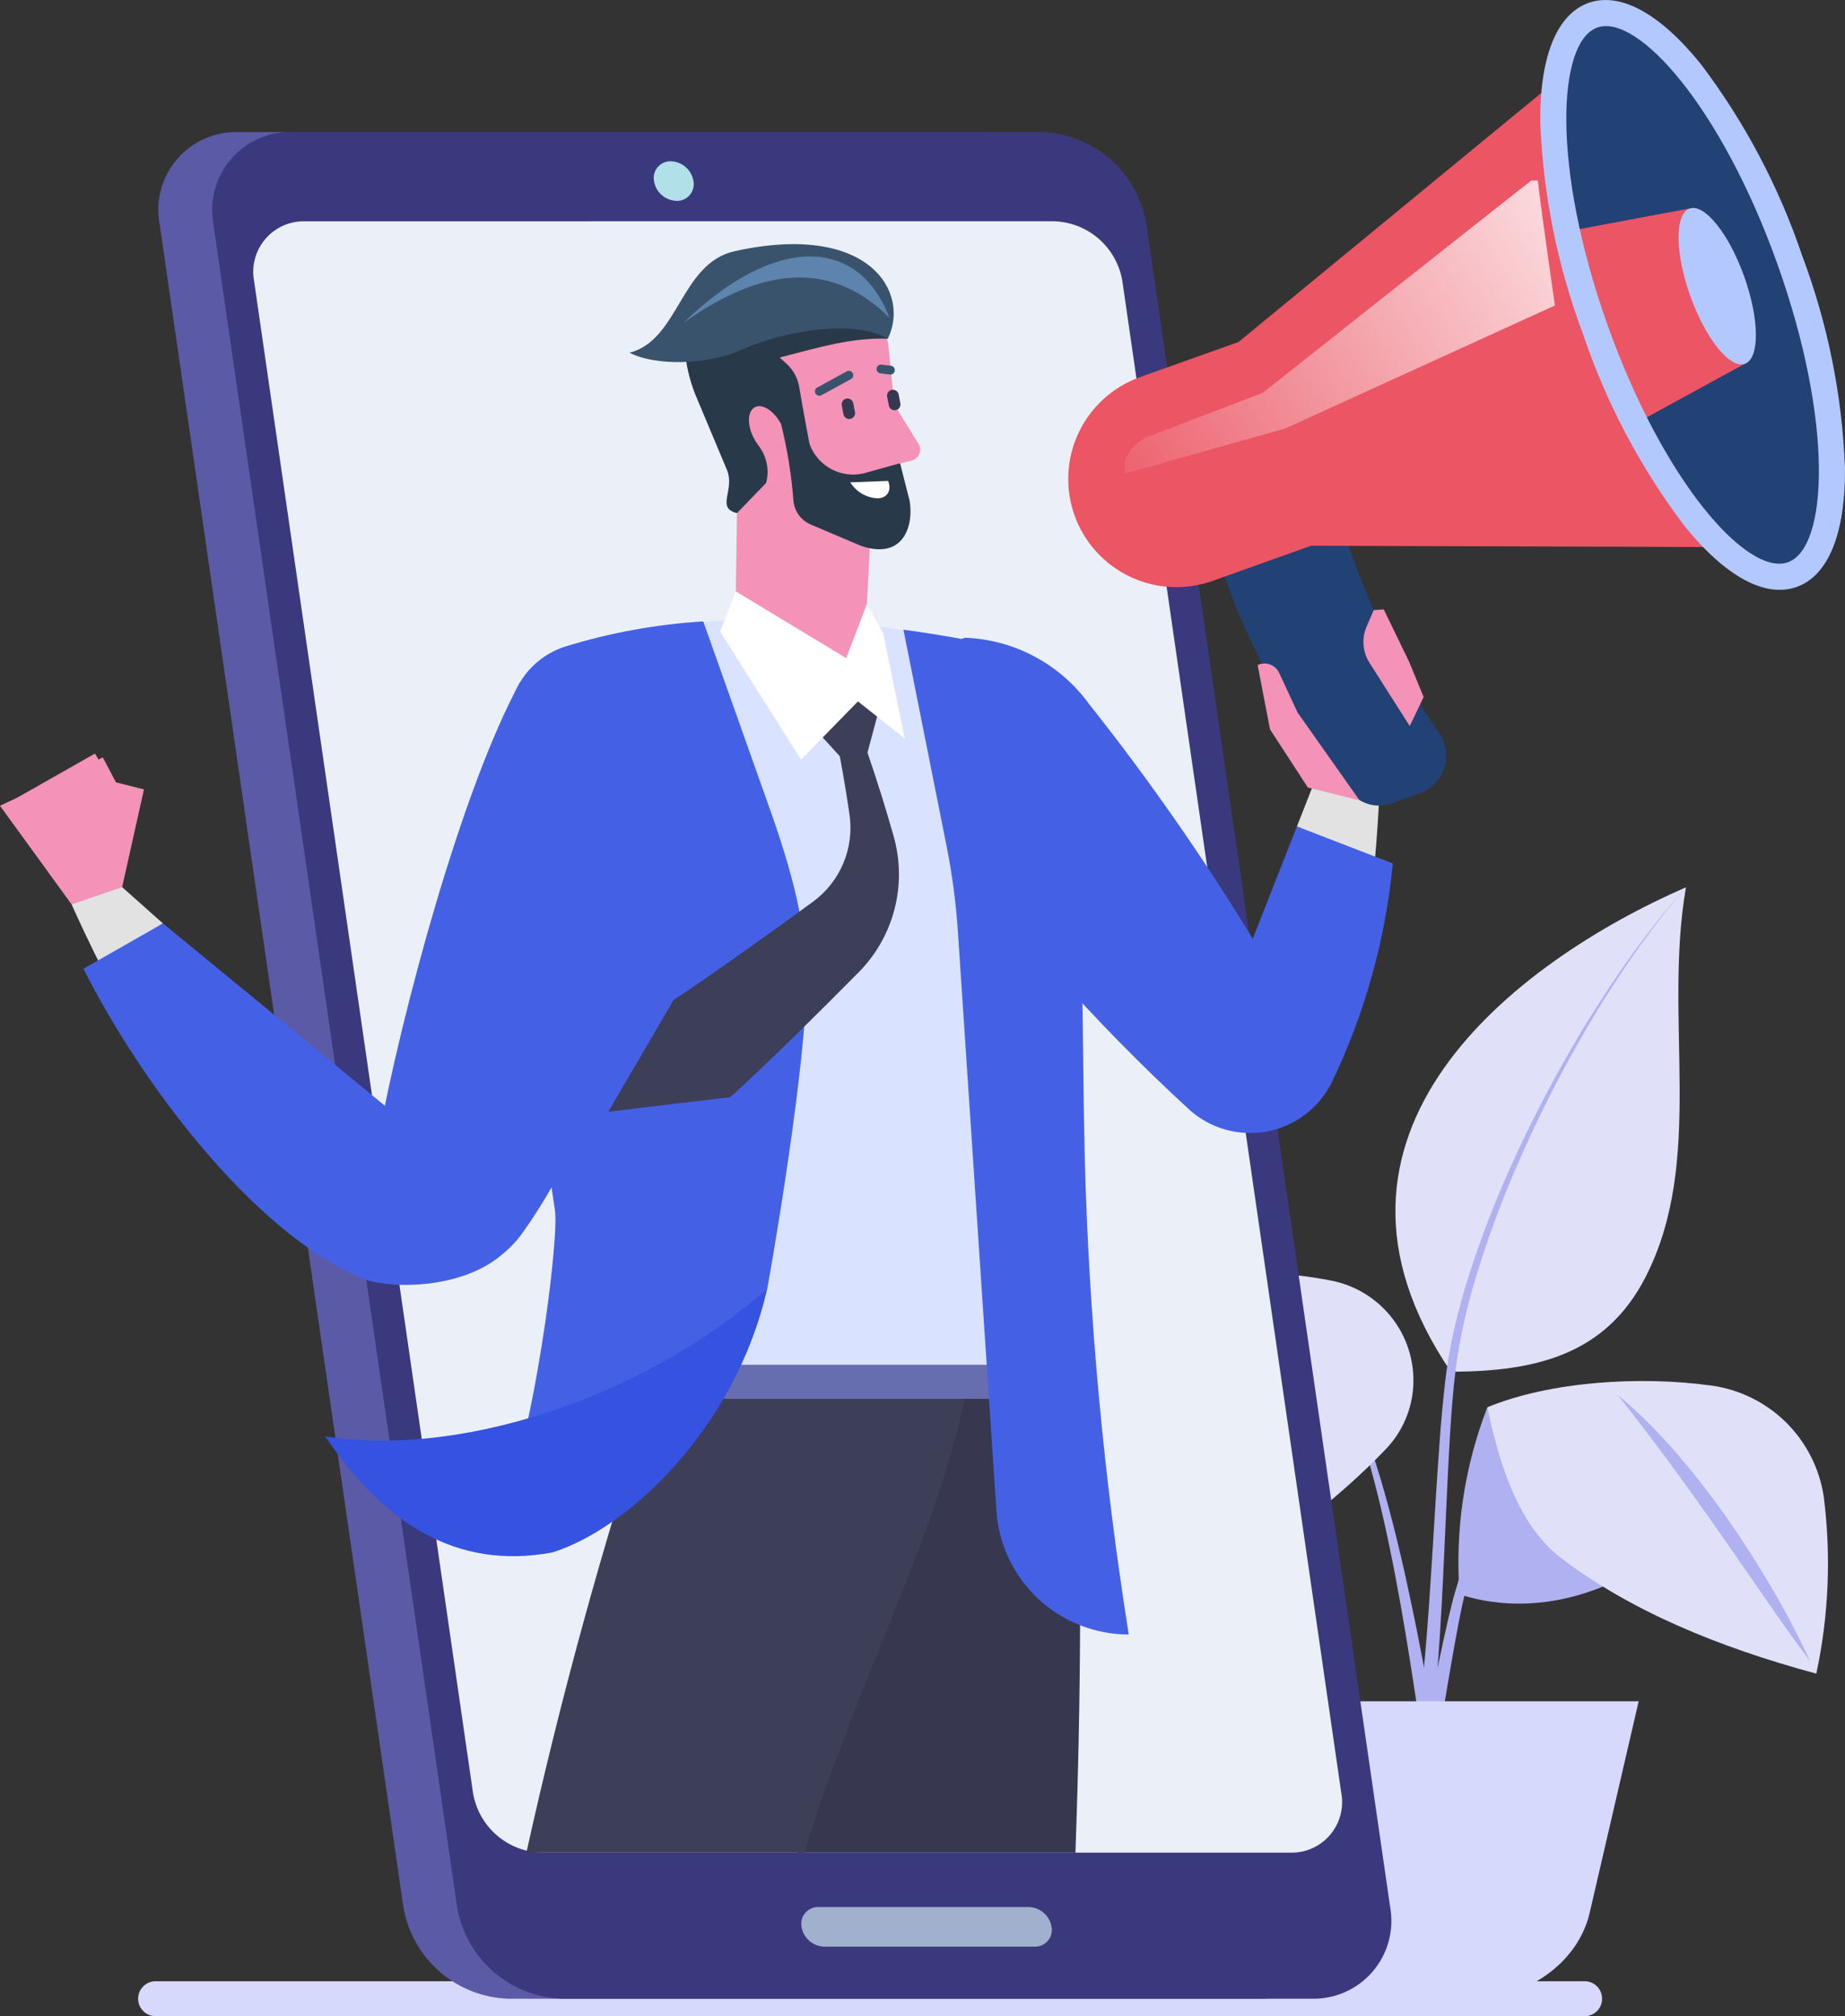
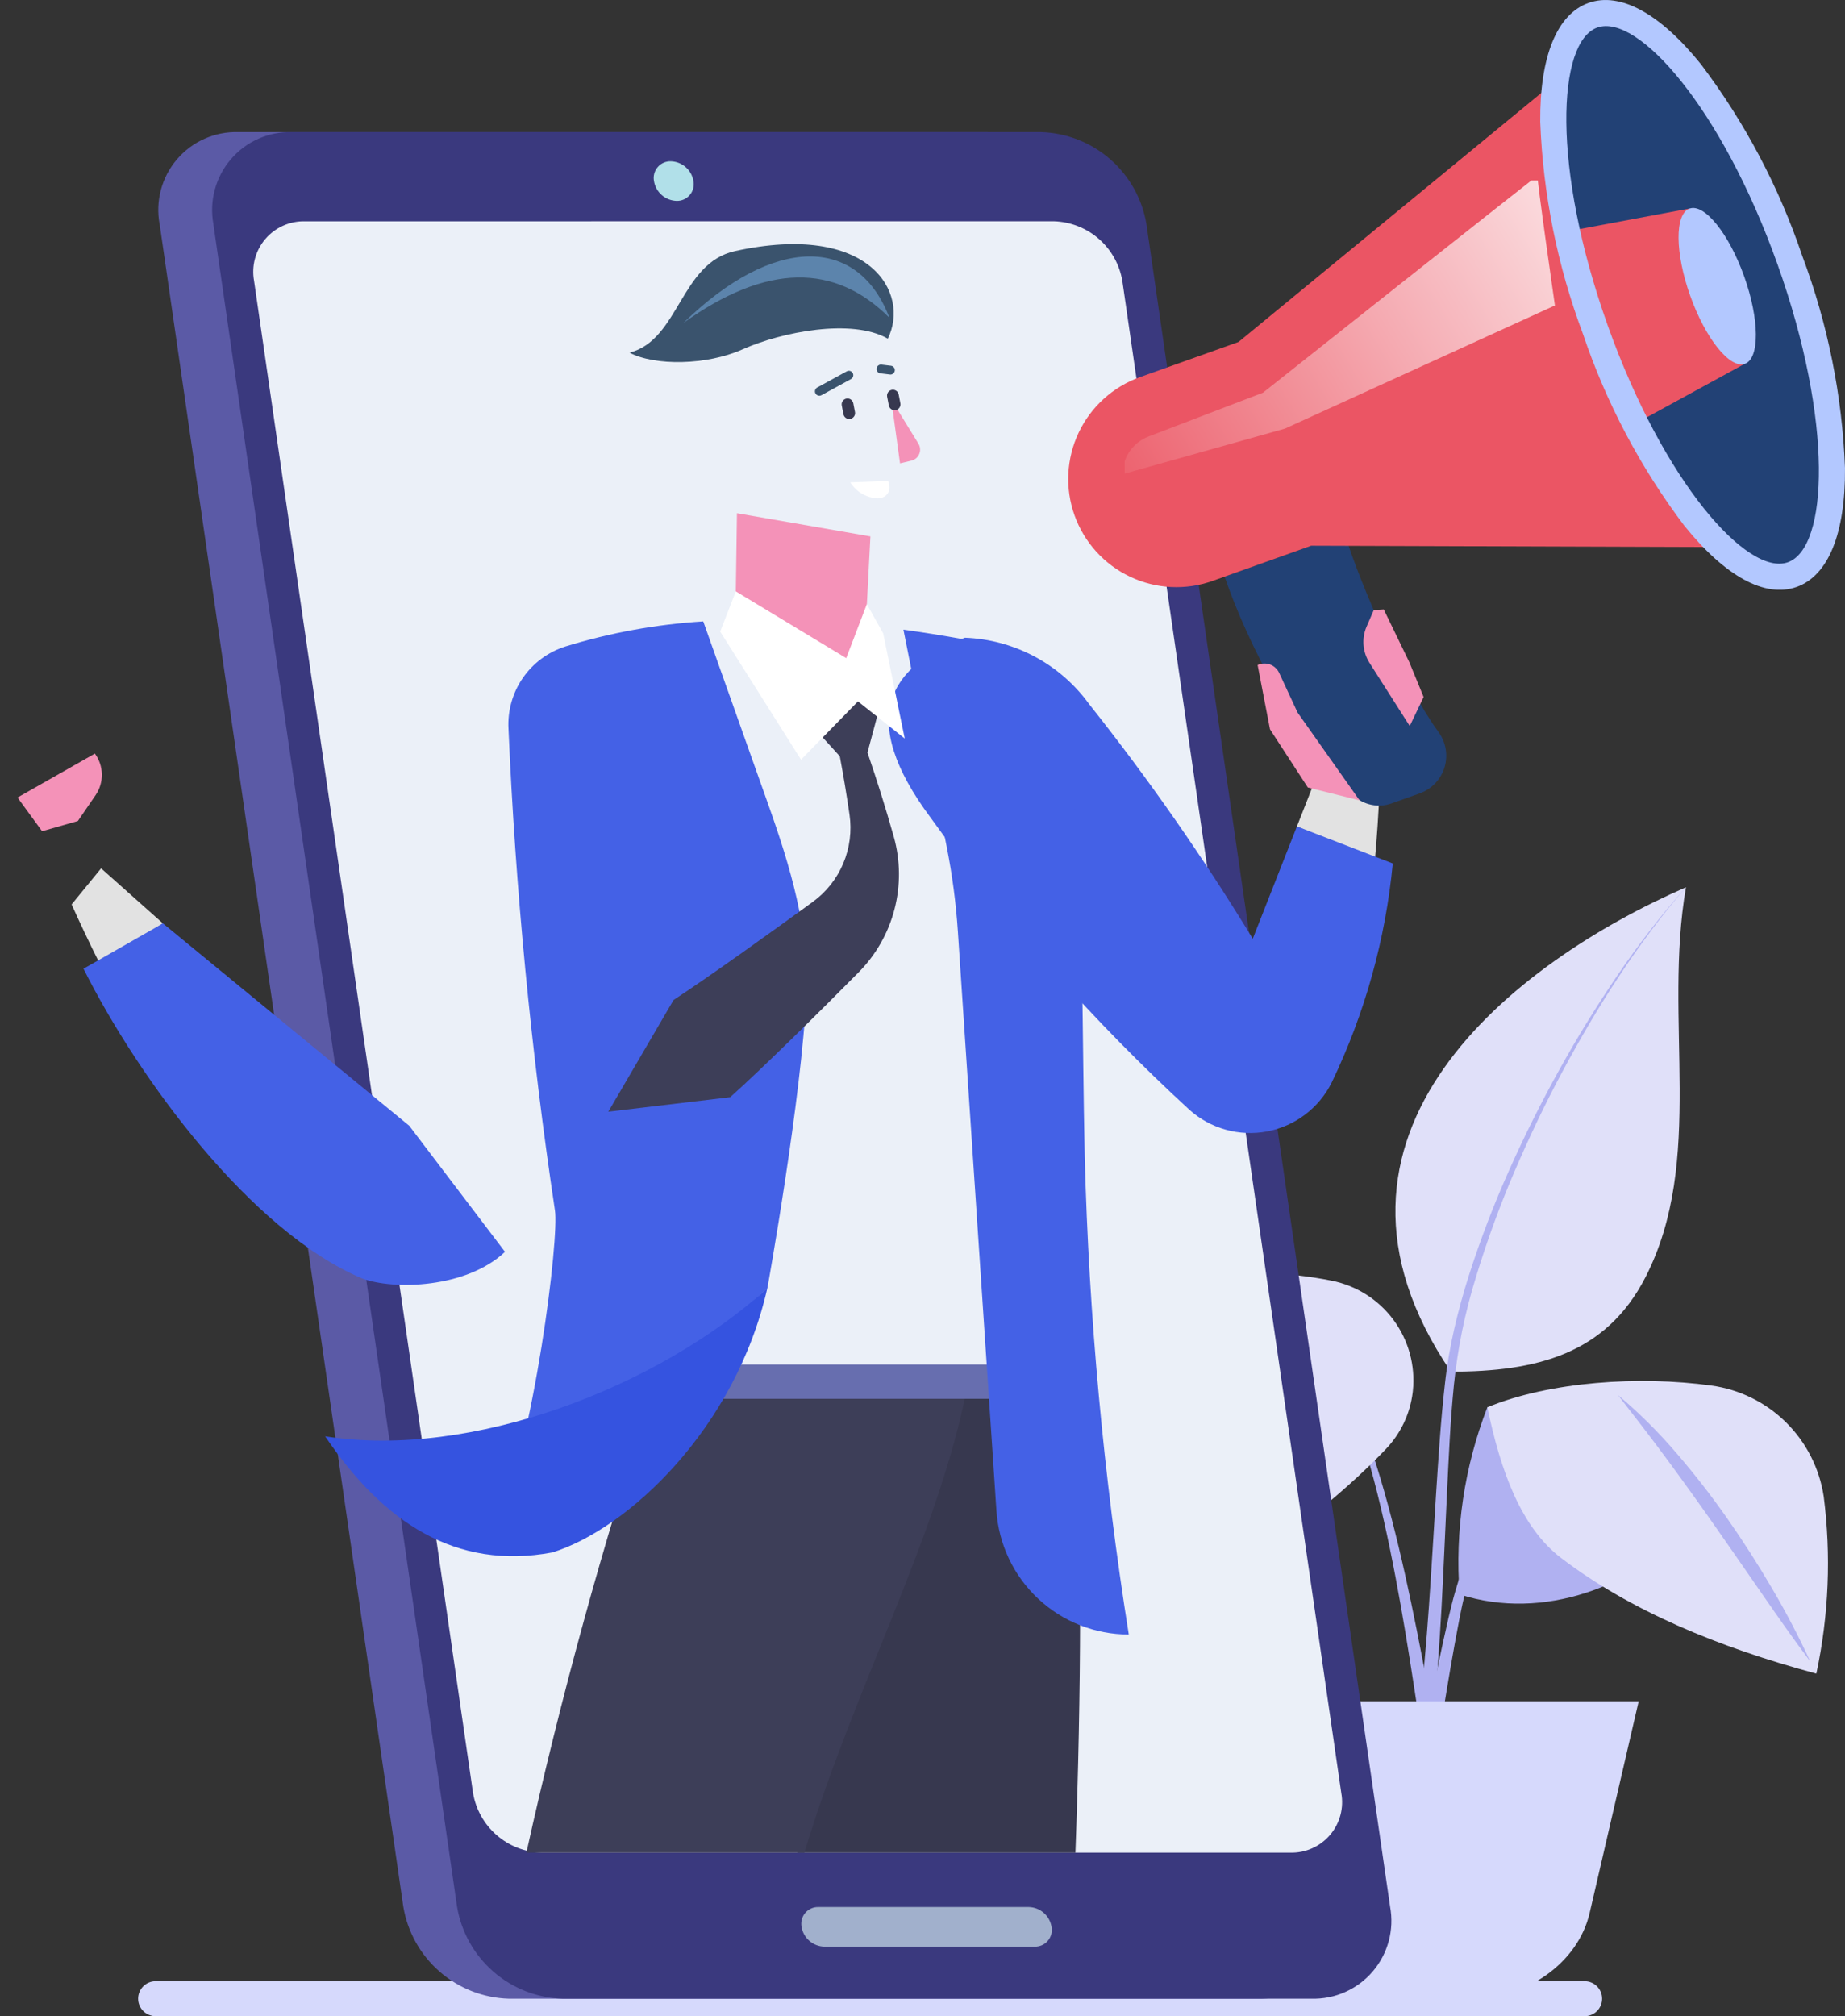
<svg xmlns="http://www.w3.org/2000/svg" width="130.542" height="142.618" viewBox="0 0 130.542 142.618">
  <rect x="0" y="0" width="130.542" height="142.618" fill="#333333" stroke="none" />
  <defs>
    <clipPath id="clip-path">
      <path id="Path_4648" data-name="Path 4648" d="M150.859-40.89c-.484-2.643-.979-5.288-1.533-7.922s-1.163-5.259-1.9-7.851c-.369-1.3-.768-2.584-1.22-3.854a37.384,37.384,0,0,0-1.541-3.739c-.294-.607-.611-1.2-.958-1.783a15.267,15.267,0,0,0-1.143-1.669c-.207-.266-.433-.518-.662-.765a9.391,9.391,0,0,0-.738-.691,7.13,7.13,0,0,0-.82-.59,6.149,6.149,0,0,0-.9-.45,6.128,6.128,0,0,1,.884.477,7.123,7.123,0,0,1,.8.611,9.358,9.358,0,0,1,.709.708c.219.252.435.508.631.778a15.117,15.117,0,0,1,1.078,1.687c.325.584.62,1.184.892,1.794a37.115,37.115,0,0,1,1.41,3.754c.408,1.274.764,2.565,1.09,3.863.649,2.6,1.171,5.227,1.641,7.865s.878,5.289,1.277,7.944Z" transform="translate(-139.444 70.203)" fill="none" clip-rule="evenodd" />
    </clipPath>
    <clipPath id="clip-path-2">
      <path id="Path_4647" data-name="Path 4647" d="M-109,353.589H193.917V-302H-109Z" transform="translate(109 302)" fill="none" />
    </clipPath>
    <clipPath id="clip-path-3">
      <path id="Path_4651" data-name="Path 4651" d="M128.776-72.566a28.32,28.32,0,0,1,9.605.259,7.188,7.188,0,0,1,5.751,7.791c0,.032-.007.065-.011.1a7.021,7.021,0,0,1-1.9,4.02C137.2-55.125,129.49-50.018,121-44.959c-1.416-7.348-1.907-14.144-.594-19.861a10.12,10.12,0,0,1,8.373-7.746" transform="translate(-119.636 72.857)" fill="none" clip-rule="evenodd" />
    </clipPath>
    <clipPath id="clip-path-5">
      <path id="Path_4654" data-name="Path 4654" d="M134.628-70.2q-.22.081-.44.167l-.221.086-.214.1-.427.205-.413.234-.207.118-.2.131-.4.265-.38.287c-.127.1-.255.191-.374.3a16.094,16.094,0,0,0-2.586,2.8,25.2,25.2,0,0,0-1.989,3.245c-.146.281-.291.563-.425.85s-.275.57-.4.859-.258.577-.377.869-.246.582-.359.876a57.591,57.591,0,0,0-2.266,7.192,74.757,74.757,0,0,0-1.458,7.374c.775-2.385,1.477-4.781,2.232-7.155s1.534-4.733,2.443-7.035a38.718,38.718,0,0,1,3.261-6.62,18.636,18.636,0,0,1,2.265-2.891c.1-.115.215-.22.326-.325l.335-.318.353-.3.176-.15.184-.14.37-.282.388-.257.193-.131.2-.118q.2-.117.4-.238" transform="translate(-121.495 70.203)" fill="none" clip-rule="evenodd" />
    </clipPath>
    <clipPath id="clip-path-7">
      <path id="Path_4657" data-name="Path 4657" d="M159.582-59.867a30.294,30.294,0,0,0-1.963,13.235c5.951,1.932,12.469-.64,16.118-4.728Z" transform="translate(-157.578 59.867)" fill="none" clip-rule="evenodd" />
    </clipPath>
    <clipPath id="clip-path-9">
      <path id="Path_4660" data-name="Path 4660" d="M155.588-38c.375-2.312.762-4.629,1.206-6.924.114-.572.229-1.146.368-1.7l.221-.846c.074-.282.157-.562.235-.843.323-1.121.685-2.23,1.1-3.317a25.522,25.522,0,0,1,1.455-3.171c.146-.251.284-.508.441-.752.078-.123.151-.248.232-.369l.245-.36a12.682,12.682,0,0,1,1.088-1.357A7.725,7.725,0,0,1,165-59.632a6.076,6.076,0,0,1,1.7-.387,6.757,6.757,0,0,1,1.749.093,6.794,6.794,0,0,0-1.753-.156,6.172,6.172,0,0,0-1.737.331,6.911,6.911,0,0,0-1.588.8A9.321,9.321,0,0,0,162-57.822a12.963,12.963,0,0,0-1.163,1.348l-.263.359c-.087.12-.167.245-.251.367-.17.244-.32.5-.478.75a25.979,25.979,0,0,0-1.6,3.17c-.465,1.088-.872,2.2-1.24,3.322-.089.281-.184.562-.269.844l-.255.848c-.166.577-.3,1.151-.439,1.725-.532,2.3-1,4.6-1.463,6.906Z" transform="translate(-154.582 60.089)" fill="none" clip-rule="evenodd" />
    </clipPath>
    <clipPath id="clip-path-11">
      <path id="Path_4663" data-name="Path 4663" d="M160.317-60.549c.953,4.595,2.412,8.521,5.224,10.664,4.846,3.695,11.043,6.288,18.052,8.177a37.238,37.238,0,0,0,.52-12.554,9.325,9.325,0,0,0-7.948-7.824c-5.056-.7-11.43-.289-15.848,1.537" transform="translate(-160.317 62.41)" fill="none" clip-rule="evenodd" />
    </clipPath>
    <clipPath id="clip-path-13">
      <path id="Path_4666" data-name="Path 4666" d="M172.941-61.054c1.2,1.538,2.382,3.068,3.529,4.624s2.27,3.124,3.379,4.706,2.207,3.174,3.31,4.766,2.212,3.185,3.387,4.745a58.176,58.176,0,0,0-2.709-5.177q-1.474-2.522-3.152-4.921a57.423,57.423,0,0,0-3.591-4.62,35.734,35.734,0,0,0-4.153-4.122" transform="translate(-172.941 61.054)" fill="none" clip-rule="evenodd" />
    </clipPath>
    <clipPath id="clip-path-15">
      <path id="Path_4669" data-name="Path 4669" d="M155.348-75.873c6.066,0,10.965-1.236,13.761-6.664,4.265-8.281,1.251-18.219,2.874-27.6-12.106,5.284-28.052,17.473-16.634,34.263" transform="translate(-151.424 110.135)" fill="none" clip-rule="evenodd" />
    </clipPath>
    <clipPath id="clip-path-17">
      <path id="Path_4672" data-name="Path 4672" d="M172.583-110.135c-.882.975-1.719,1.99-2.524,3.03s-1.58,2.1-2.319,3.191-1.457,2.191-2.147,3.311-1.35,2.259-1.991,3.409-1.25,2.317-1.841,3.493-1.149,2.37-1.687,3.572a71.557,71.557,0,0,0-2.829,7.384c-.4,1.259-.756,2.532-1.053,3.822l-.208.971-.182.978c-.055.327-.1.656-.152.984s-.081.656-.122.984c-.148,1.313-.267,2.626-.364,3.939s-.186,2.626-.268,3.939c-.165,2.625-.317,5.248-.5,7.866s-.408,5.231-.731,7.824l1.015.121c.562-5.259.736-10.52.985-15.769.061-1.312.126-2.624.2-3.933s.172-2.617.3-3.918a38.9,38.9,0,0,1,1.57-7.658,71.092,71.092,0,0,1,2.692-7.381q.774-1.808,1.622-3.585t1.779-3.512q.931-1.735,1.931-3.432t2.089-3.339c.721-1.1,1.479-2.171,2.264-3.224s1.607-2.079,2.473-3.068" transform="translate(-153.662 110.135)" fill="none" clip-rule="evenodd" />
    </clipPath>
    <clipPath id="clip-path-19">
      <path id="Path_4675" data-name="Path 4675" d="M148.9-10.405h4.117c3.816,0,7.489-2.5,8.316-6.075L164.8-31.444H137.121l3.466,14.964c.827,3.572,4.5,6.075,8.316,6.075" transform="translate(-137.121 31.444)" fill="none" clip-rule="evenodd" />
    </clipPath>
    <clipPath id="clip-path-21">
      <path id="Path_4679" data-name="Path 4679" d="M29.845-1.907H133.429V-4.38H29.845Z" transform="translate(-29.845 4.38)" fill="none" />
    </clipPath>
    <clipPath id="clip-path-22">
      <rect id="Rectangle_748" data-name="Rectangle 748" width="104" height="4" transform="translate(0.422 0.076)" fill="none" />
    </clipPath>
    <clipPath id="clip-path-23">
      <path id="Path_4678" data-name="Path 4678" d="M31.081-1.907H132.192a1.236,1.236,0,0,0,1.236-1.237,1.236,1.236,0,0,0-1.236-1.237H31.081a1.236,1.236,0,0,0-1.236,1.237,1.237,1.237,0,0,0,1.236,1.237" transform="translate(-29.845 4.38)" fill="none" clip-rule="evenodd" />
    </clipPath>
    <clipPath id="clip-path-24">
      <path id="Path_4677" data-name="Path 4677" d="M29-2.073H133.631V-5H29Z" transform="translate(-29 5)" fill="none" />
    </clipPath>
    <clipPath id="clip-path-25">
      <path id="Path_4682" data-name="Path 4682" d="M31.9-176.63l17.237,119A7.8,7.8,0,0,0,56.6-51.11h52.98a5.508,5.508,0,0,0,5.575-6.519l-17.237-119a7.8,7.8,0,0,0-7.464-6.52H37.471a5.508,5.508,0,0,0-5.575,6.52" transform="translate(-31.826 183.15)" fill="none" clip-rule="evenodd" />
    </clipPath>
    <clipPath id="clip-path-27">
      <path id="Path_4685" data-name="Path 4685" d="M37.1-176.63l17.237,119A7.8,7.8,0,0,0,61.8-51.11h52.98a5.508,5.508,0,0,0,5.575-6.519l-17.237-119a7.8,7.8,0,0,0-7.464-6.52H42.679a5.508,5.508,0,0,0-5.575,6.52" transform="translate(-37.035 183.15)" fill="none" clip-rule="evenodd" />
    </clipPath>
    <clipPath id="clip-path-29">
      <path id="Path_4688" data-name="Path 4688" d="M44.657-174.523a3.574,3.574,0,0,0-3.614,4.226L56.533-63.353a5.062,5.062,0,0,0,4.839,4.226h52.98a3.574,3.574,0,0,0,3.614-4.226L102.476-170.3a5.062,5.062,0,0,0-4.839-4.226Z" transform="translate(-40.998 174.523)" fill="none" clip-rule="evenodd" />
    </clipPath>
    <clipPath id="clip-path-31">
      <path id="Path_4691" data-name="Path 4691" d="M82.518-178.923a1.18,1.18,0,0,1-1.194,1.4,1.67,1.67,0,0,1-1.6-1.4,1.18,1.18,0,0,1,1.194-1.4,1.67,1.67,0,0,1,1.6,1.4" transform="translate(-79.711 180.32)" fill="none" clip-rule="evenodd" />
    </clipPath>
    <clipPath id="clip-path-33">
      <path id="Path_4694" data-name="Path 4694" d="M110.488-8.748H95.594a1.67,1.67,0,0,1-1.6-1.4,1.18,1.18,0,0,1,1.194-1.4h14.894a1.67,1.67,0,0,1,1.6,1.4,1.179,1.179,0,0,1-1.194,1.4" transform="translate(-93.981 11.541)" fill="none" clip-rule="evenodd" />
    </clipPath>
    <clipPath id="clip-path-35">
      <path id="Path_4697" data-name="Path 4697" d="M147.85-125.433l-2.907-1.156-3.041,7.732,5.507,2.476c.322-3.477.415-6.661.44-9.051" transform="translate(-141.902 126.59)" fill="none" clip-rule="evenodd" />
    </clipPath>
    <clipPath id="clip-path-37">
      <path id="Path_4700" data-name="Path 4700" d="M131.309-120.917l-3.125,7.946a163.279,163.279,0,0,0-11.567-16.584,11.381,11.381,0,0,0-8.8-4.709c-5.332,1.986-7.715,5.646-2.408,12.754a135.206,135.206,0,0,0,18.278,20.624,6.443,6.443,0,0,0,10.087-1.922,45.819,45.819,0,0,0,4.318-15.487Z" transform="translate(-102.423 134.264)" fill="none" clip-rule="evenodd" />
    </clipPath>
    <clipPath id="clip-path-39">
      <path id="Path_4703" data-name="Path 4703" d="M148.719-125.949l-2,.712a2.651,2.651,0,0,1-2.688-.554c-3.75-3.458-7.6-10.956-9.118-15.492l8.493-3.028c1.18,3.805,4.275,10.776,6.637,14.021a2.831,2.831,0,0,1-1.326,4.341" transform="translate(-134.915 144.31)" fill="none" clip-rule="evenodd" />
    </clipPath>
    <clipPath id="clip-path-41">
      <path id="Path_4706" data-name="Path 4706" d="M169.889-156l-12.63-35.426L131.834-170.52l-6.964,2.483a7.652,7.652,0,0,0-4.638,9.777,7.652,7.652,0,0,0,9.777,4.638l6.972-2.486c5.722.021,32.907.109,32.907.109" transform="translate(-119.786 191.425)" fill="none" clip-rule="evenodd" />
    </clipPath>
    <clipPath id="clip-path-43">
      <path id="Path_4709" data-name="Path 4709" d="M169.664-172.264c3.9,10.926,10.136,18.685,13.939,17.329s3.727-11.312-.168-22.239S173.3-195.858,169.5-194.5s-3.727,11.312.168,22.239" transform="translate(-166.693 194.656)" fill="none" clip-rule="evenodd" />
    </clipPath>
    <clipPath id="clip-path-45">
      <path id="Path_4712" data-name="Path 4712" d="M170.019-167.194a57.407,57.407,0,0,0,2.839,6.645l7.747-4.231-3.915-10.981-8.676,1.624a57.413,57.413,0,0,0,2.005,6.943" transform="translate(-168.013 175.76)" fill="none" clip-rule="evenodd" />
    </clipPath>
    <clipPath id="clip-path-47">
      <path id="Path_4715" data-name="Path 4715" d="M179.632-169.6c1.081,3.033,2.813,5.186,3.868,4.81s1.034-3.14-.047-6.172-2.813-5.186-3.868-4.809-1.034,3.14.047,6.172" transform="translate(-178.808 175.819)" fill="none" clip-rule="evenodd" />
    </clipPath>
    <clipPath id="clip-path-49">
      <path id="Path_4719" data-name="Path 4719" d="M165.428-154.2h21.564v-41.721H165.428Z" transform="translate(-165.428 195.917)" fill="none" />
    </clipPath>
    <clipPath id="clip-path-50">
      <rect id="Rectangle_749" data-name="Rectangle 749" width="22" height="44" transform="translate(-0.087 -0.44)" fill="none" />
    </clipPath>
    <clipPath id="clip-path-51">
      <path id="Path_4718" data-name="Path 4718" d="M169.468-193.969c-2.844,1.014-3.244,9.911.729,21.056s9.912,17.782,12.756,16.768,3.244-9.911-.729-21.056-9.912-17.782-12.756-16.768M183.574-154.4c-2.239.8-5.068-.747-7.966-4.35a47.878,47.878,0,0,1-7.154-13.54,47.874,47.874,0,0,1-3.025-15.012c-.035-4.624,1.179-7.611,3.417-8.409s5.068.747,7.966,4.35a47.884,47.884,0,0,1,7.155,13.54,47.883,47.883,0,0,1,3.025,15.012c.035,4.624-1.179,7.611-3.417,8.409" transform="translate(-165.428 195.917)" fill="none" clip-rule="evenodd" />
    </clipPath>
    <clipPath id="clip-path-52">
      <path id="Path_4717" data-name="Path 4717" d="M165-153.562h21.951V-196H165Z" transform="translate(-165 196)" fill="none" />
    </clipPath>
    <clipPath id="clip-path-53">
      <path id="Path_4722" data-name="Path 4722" d="M146.014-133.226l2.85,4.474.982-2.053-1.009-2.457L147.026-137l-.709.047-.506,1.168A2.736,2.736,0,0,0,146.014-133.226Zm-.7,9.732-4.388-6.215-1.3-2.8a1.149,1.149,0,0,0-1.526-.559l.877,4.55,2.676,4.113Z" transform="translate(-138.098 136.999)" fill="none" clip-rule="evenodd" />
    </clipPath>
    <clipPath id="clip-path-55">
      <path id="Path_4725" data-name="Path 4725" d="M113.216-61.16H94.09A260.479,260.479,0,0,0,93.51-28.71h19.666c.411-11.433.457-22.146.039-32.451" transform="translate(-93.249 61.16)" fill="none" clip-rule="evenodd" />
    </clipPath>
    <clipPath id="clip-path-57">
      <path id="Path_4728" data-name="Path 4728" d="M98.479-61.16H76.3A335.077,335.077,0,0,0,67.39-28.71H87.061C90.5-40.143,96.375-50.856,98.479-61.16" transform="translate(-67.39 61.16)" fill="none" clip-rule="evenodd" />
    </clipPath>
    <clipPath id="clip-path-59">
      <path id="Path_4731" data-name="Path 4731" d="M109.661-61.572h-30.9L79.325-64h30Z" transform="translate(-78.764 63.996)" fill="none" clip-rule="evenodd" />
    </clipPath>
    <clipPath id="clip-path-61">
-       <path id="Path_4734" data-name="Path 4734" d="M97.7-134.5c-9.75-2.137-17.861-2.387-27.681.652a5.792,5.792,0,0,0-4.015,6.39c1.555,11.456,7.245,24.728,8.618,33.2a81.288,81.288,0,0,1,.439,10.911h30.021c-2.5-14.654,2.249-49.04-7.382-51.152" transform="translate(-65.952 136.117)" fill="none" clip-rule="evenodd" />
-     </clipPath>
+       </clipPath>
    <clipPath id="clip-path-63">
      <path id="Path_4737" data-name="Path 4737" d="M25.5-111.966l-2.086,2.551c.53,1.187,1.2,2.61,1.978,4.17l4.481-2.828Z" transform="translate(-23.414 111.966)" fill="none" clip-rule="evenodd" />
    </clipPath>
    <clipPath id="clip-path-65">
      <path id="Path_4740" data-name="Path 4740" d="M16.488-119.273l7.274-3.423.931,1.766,1.981.5-1.544,6.911-3.574,1.226Z" transform="translate(-16.488 122.696)" fill="none" clip-rule="evenodd" />
    </clipPath>
    <clipPath id="clip-path-67">
      <path id="Path_4743" data-name="Path 4743" d="M58.954-88.189a6.96,6.96,0,0,0,4.363-2.892c5.741-8.026,9.5-21.362,12.647-31.2L63.117-130c-4.17,7.6-8.436,23.587-10.044,32.338Z" transform="translate(-53.073 130)" fill="none" clip-rule="evenodd" />
    </clipPath>
    <clipPath id="clip-path-69">
      <path id="Path_4746" data-name="Path 4746" d="M47.609-92.333,30.181-106.646l-5.62,3.206C28.447-95.688,36.4-84.858,44.272-81.532c2.226.839,7.407.692,10.113-1.883Z" transform="translate(-24.56 106.646)" fill="none" clip-rule="evenodd" />
    </clipPath>
    <clipPath id="clip-path-71">
      <path id="Path_4749" data-name="Path 4749" d="M18.181-119.954l5.474-3.108a2.545,2.545,0,0,1,.047,2.945l-1.251,1.824-2.531.723Z" transform="translate(-18.181 123.062)" fill="none" clip-rule="evenodd" />
    </clipPath>
    <clipPath id="clip-path-73">
      <path id="Path_4752" data-name="Path 4752" d="M83.6-88.674s2.442-13.513,2.76-20.863c.2-4.5-1.143-8.975-2.673-13.283l-4.625-13.024a42.05,42.05,0,0,0-9.77,1.78,5.779,5.779,0,0,0-4.01,5.82,325.106,325.106,0,0,0,3.286,34.06c.308,1.9-1.41,16.191-4.313,23.1Z" transform="translate(-64.252 135.845)" fill="none" clip-rule="evenodd" />
    </clipPath>
    <clipPath id="clip-path-75">
      <path id="Path_4755" data-name="Path 4755" d="M91.643-130l-2.365,2.627s1.624,1.756,2.415,2.64q.385,2.052.686,4.123a6.483,6.483,0,0,1-2.6,6.178c-2.883,2.1-7.136,5.156-9.849,6.94l-4.617,7.9,8.625-1.027c2.214-1.976,6.47-6.182,9.089-8.835a9.85,9.85,0,0,0,2.486-9.585c-.568-2.013-1.19-4-1.863-5.956.285-1.025.815-3.064.815-3.064Z" transform="translate(-75.316 130)" fill="none" clip-rule="evenodd" />
    </clipPath>
    <clipPath id="clip-path-77">
      <path id="Path_4758" data-name="Path 4758" d="M111.64-133.65c-2.48-.544-5.1-1.026-7.789-1.392l3.053,15.31a46.792,46.792,0,0,1,.8,6.047l2.727,40.96a9.385,9.385,0,0,0,9.364,8.761,257.54,257.54,0,0,1-3.116-33.806c-.382-17.467.371-34.695-5.04-35.881" transform="translate(-103.851 135.042)" fill="none" clip-rule="evenodd" />
    </clipPath>
    <clipPath id="clip-path-79">
      <path id="Path_4761" data-name="Path 4761" d="M79.218-71.376C71.434-64.338,58.282-59.28,47.93-60.9c4.123,6.1,9.241,9.482,16.067,8.216,5.316-1.639,12.962-8.726,15.221-18.7" transform="translate(-47.93 71.376)" fill="none" clip-rule="evenodd" />
    </clipPath>
    <clipPath id="clip-path-81">
      <path id="Path_4764" data-name="Path 4764" d="M97.147-144.659l-.6,11.448-8.971-4.2.129-8.89Z" transform="translate(-87.576 146.303)" fill="none" clip-rule="evenodd" />
    </clipPath>
    <clipPath id="clip-path-83">
-       <path id="Path_4767" data-name="Path 4767" d="M98.973-152.709c.2,1.727-1.356,3.428-4.705,2.493l-7.094-1.636L85.6-160.215l2.3-6.56,6.106-.2a3.8,3.8,0,0,1,3.9,3.423Z" transform="translate(-85.597 166.979)" fill="none" clip-rule="evenodd" />
-     </clipPath>
+       </clipPath>
    <clipPath id="clip-path-85">
      <path id="Path_4770" data-name="Path 4770" d="M102.672-157.3l1.923,3.128a.8.8,0,0,1-.494,1.2l-.808.194Z" transform="translate(-102.672 157.299)" fill="none" clip-rule="evenodd" />
    </clipPath>
    <clipPath id="clip-path-87">
      <path id="Path_4773" data-name="Path 4773" d="M98.49-155.948a.415.415,0,0,0,.329-.486l-.12-.621a.415.415,0,0,0-.486-.329.415.415,0,0,0-.329.486l.12.621a.415.415,0,0,0,.486.329" transform="translate(-97.877 157.392)" fill="none" clip-rule="evenodd" />
    </clipPath>
    <clipPath id="clip-path-89">
      <path id="Path_4776" data-name="Path 4776" d="M102.879-156.794a.415.415,0,0,0,.329-.486l-.12-.621a.415.415,0,0,0-.486-.329.415.415,0,0,0-.329.486l.12.621a.415.415,0,0,0,.486.329" transform="translate(-102.266 158.237)" fill="none" clip-rule="evenodd" />
    </clipPath>
    <clipPath id="clip-path-91">
      <path id="Path_4779" data-name="Path 4779" d="M95.663-158.309a.31.31,0,0,0,.091-.033l2.091-1.143a.311.311,0,0,0,.124-.422.311.311,0,0,0-.423-.124l-2.091,1.143a.311.311,0,0,0-.124.422.312.312,0,0,0,.332.156" transform="translate(-95.293 160.07)" fill="none" clip-rule="evenodd" />
    </clipPath>
    <clipPath id="clip-path-93">
      <path id="Path_4782" data-name="Path 4782" d="M102.292-159.969a.311.311,0,0,0,.25-.269.311.311,0,0,0-.272-.346l-.672-.081a.311.311,0,0,0-.346.272.311.311,0,0,0,.272.346l.672.081a.31.31,0,0,0,.1,0" transform="translate(-101.25 160.666)" fill="none" clip-rule="evenodd" />
    </clipPath>
    <clipPath id="clip-path-95">
      <path id="Path_4785" data-name="Path 4785" d="M87.237-138.744l7.812,4.722,1.458-3.818,1.155,2.061,1.527,7.444-3.31-2.626-4.027,4.121L86.131-135.9Z" transform="translate(-86.131 138.744)" fill="none" clip-rule="evenodd" />
    </clipPath>
    <clipPath id="clip-path-97">
      <path id="Path_4788" data-name="Path 4788" d="M91.542-157.3s-.479-2.493-.728-4.024a2.871,2.871,0,0,0-.9-1.661l-.485-.442c2.885-.746,5.075-1.413,7.648-1.332a5.744,5.744,0,0,0-5.83-4.321l-3.977.182c-4.128.345-5.528,3.568-3.839,8.023l2.258,5.381c.609,1.45-.811,2.7.716,3.074l2.064-2.134a3.038,3.038,0,0,0-.559-2.669,3.314,3.314,0,0,1-.3-.477c-.5-.942-.468-1.933.062-2.212s1.362.259,1.858,1.2a32.893,32.893,0,0,1,.875,5.451,2.031,2.031,0,0,0,1.2,1.639l3.6,1.526c3.037,1.018,3.721-1.509,3.412-3.22l-.672-2.633-2.582.719a3.277,3.277,0,0,1-3.819-2.072" transform="translate(-82.732 169.082)" fill="none" clip-rule="evenodd" />
    </clipPath>
    <clipPath id="clip-path-99">
      <path id="Path_4791" data-name="Path 4791" d="M101.387-149.426c.263.668-.041,1.209-.738,1.235a2.418,2.418,0,0,1-1.941-1.133Z" transform="translate(-98.708 149.426)" fill="none" clip-rule="evenodd" />
    </clipPath>
    <clipPath id="clip-path-101">
      <path id="Path_4794" data-name="Path 4794" d="M95.638-165.622c1.6-3.252-1.27-8.285-10.808-6.2-3.88.849-3.946,6.29-7.466,7.187,1.8.944,5.453.9,7.993-.233,2.762-1.236,7.753-2.213,10.281-.757" transform="translate(-77.364 172.311)" fill="none" clip-rule="evenodd" />
    </clipPath>
    <clipPath id="clip-path-103">
      <path id="Path_4797" data-name="Path 4797" d="M97.15-166.784c-2.219-5.83-8.188-5.859-14.581.368,5.9-4.227,10.728-4.227,14.581-.368" transform="translate(-82.569 171.122)" fill="none" clip-rule="evenodd" />
    </clipPath>
    <clipPath id="clip-path-105">
      <path id="Path_4803" data-name="Path 4803" d="M134.97-163.58l-8.074,3.091a2.877,2.877,0,0,0-1.867,2.678l11.5-3.228,19.1-8.712s-1.309-9.055-1.227-9.175c0,0,0,0,0,0-.07,0-19.431,15.346-19.431,15.346" transform="translate(-125.029 178.926)" fill="none" clip-rule="evenodd" />
    </clipPath>
    <clipPath id="clip-path-107">
      <rect id="Rectangle_750" data-name="Rectangle 750" width="31" height="21" transform="translate(0.18 0.389)" fill="none" />
    </clipPath>
    <clipPath id="clip-path-109">
      <path id="Path_4800" data-name="Path 4800" d="M125-157.781h30.731V-179H125Z" transform="translate(-125 179)" fill="none" />
    </clipPath>
    <linearGradient id="linear-gradient" x1="0.638" y1="0.087" x2="0.638" y2="5.312" gradientUnits="objectBoundingBox">
      <stop offset="0" />
      <stop offset="0" stop-color="#fff" />
      <stop offset="0.1" stop-color="#fdeeef" />
      <stop offset="0.2" stop-color="#fbdde0" />
      <stop offset="0.3" stop-color="#f9ccd0" />
      <stop offset="0.4" stop-color="#f7bbc1" />
      <stop offset="0.5" stop-color="#f5abb2" />
      <stop offset="0.6" stop-color="#f39aa2" />
      <stop offset="0.7" stop-color="#f18992" />
      <stop offset="0.8" stop-color="#ef7883" />
      <stop offset="0.9" stop-color="#ed6773" />
      <stop offset="1" stop-color="#eb5664" />
      <stop offset="1" />
    </linearGradient>
    <linearGradient id="linear-gradient-2" x1="0.923" y1="0.073" x2="0.62" y2="0.257" gradientUnits="objectBoundingBox">
      <stop offset="0" stop-color="#fff" />
      <stop offset="0.1" stop-color="#fdeeef" />
      <stop offset="0.2" stop-color="#fbdde0" />
      <stop offset="0.3" stop-color="#f9ccd0" />
      <stop offset="0.4" stop-color="#f7bbc1" />
      <stop offset="0.5" stop-color="#f5abb2" />
      <stop offset="0.6" stop-color="#f39aa2" />
      <stop offset="0.7" stop-color="#f18992" />
      <stop offset="0.8" stop-color="#ef7883" />
      <stop offset="0.9" stop-color="#ed6773" />
      <stop offset="1" stop-color="#eb5664" />
    </linearGradient>
  </defs>
  <g id="Group_3213" data-name="Group 3213" transform="translate(-16.488 195.917)">
    <g id="Group_3099" data-name="Group 3099" transform="translate(106.453 -103.934)" clip-path="url(#clip-path)">
      <g id="Group_3098" data-name="Group 3098" transform="translate(-181.782 -169.602)" clip-path="url(#clip-path-2)">
        <path id="Path_4646" data-name="Path 4646" d="M134.444-75.2h18.732v36.8H134.444Z" transform="translate(43.68 241.147)" fill="#b0b1f1" />
      </g>
    </g>
    <g id="Group_3101" data-name="Group 3101" transform="translate(91.96 -105.876)" clip-path="url(#clip-path-3)">
      <g id="Group_3100" data-name="Group 3100" transform="translate(-167.29 -167.66)" clip-path="url(#clip-path-2)">
        <path id="Path_4649" data-name="Path 4649" d="M114.636-77.857H146.49v35.215H114.636Z" transform="translate(48.995 241.859)" fill="#e0e0f9" />
      </g>
    </g>
    <g id="Group_3103" data-name="Group 3103" transform="translate(93.32 -103.934)" clip-path="url(#clip-path-5)">
      <g id="Group_3102" data-name="Group 3102" transform="translate(-168.649 -169.602)" clip-path="url(#clip-path-2)">
        <path id="Path_4652" data-name="Path 4652" d="M116.495-75.2h20.45V-41.93h-20.45Z" transform="translate(48.496 241.147)" fill="#b0b1f1" />
      </g>
    </g>
    <g id="Group_3105" data-name="Group 3105" transform="translate(119.721 -96.371)" clip-path="url(#clip-path-7)">
      <g id="Group_3104" data-name="Group 3104" transform="translate(-195.051 -177.165)" clip-path="url(#clip-path-2)">
        <path id="Path_4655" data-name="Path 4655" d="M152.578-64.867h23.475V-43.66H152.578Z" transform="translate(38.814 238.373)" fill="#b0b1f1" />
      </g>
    </g>
    <g id="Group_3107" data-name="Group 3107" transform="translate(117.529 -96.534)" clip-path="url(#clip-path-9)">
      <g id="Group_3106" data-name="Group 3106" transform="translate(-192.858 -177.002)" clip-path="url(#clip-path-2)">
        <path id="Path_4658" data-name="Path 4658" d="M149.582-65.089h21.184v29.4H149.582Z" transform="translate(39.618 238.433)" fill="#b0b1f1" />
      </g>
    </g>
    <g id="Group_3109" data-name="Group 3109" transform="translate(121.725 -98.232)" clip-path="url(#clip-path-11)">
      <g id="Group_3108" data-name="Group 3108" transform="translate(-197.055 -175.305)" clip-path="url(#clip-path-2)">
        <path id="Path_4661" data-name="Path 4661" d="M155.317-67.41H186.75v28.018H155.317Z" transform="translate(38.08 239.056)" fill="#e0e0f9" />
      </g>
    </g>
    <g id="Group_3111" data-name="Group 3111" transform="translate(130.962 -97.24)" clip-path="url(#clip-path-13)">
      <g id="Group_3110" data-name="Group 3110" transform="translate(-206.291 -176.296)" clip-path="url(#clip-path-2)">
        <path id="Path_4664" data-name="Path 4664" d="M167.94-66.054h20.922V-39.9H167.94Z" transform="translate(34.692 238.692)" fill="#b0b1f1" />
      </g>
    </g>
    <g id="Group_3113" data-name="Group 3113" transform="translate(115.218 -133.152)" clip-path="url(#clip-path-15)">
      <g id="Group_3112" data-name="Group 3112" transform="translate(-190.548 -140.384)" clip-path="url(#clip-path-2)">
        <path id="Path_4667" data-name="Path 4667" d="M146.424-115.135H174.3v41.58H146.424Z" transform="translate(40.466 251.861)" fill="#e0e0f9" />
      </g>
    </g>
    <g id="Group_3115" data-name="Group 3115" transform="translate(116.856 -133.152)" clip-path="url(#clip-path-17)">
      <g id="Group_3114" data-name="Group 3114" transform="translate(-192.186 -140.384)" clip-path="url(#clip-path-2)">
        <path id="Path_4670" data-name="Path 4670" d="M148.662-115.135H174.9V-49H148.662Z" transform="translate(39.865 251.861)" fill="#b0b1f1" />
      </g>
    </g>
    <g id="Group_3117" data-name="Group 3117" transform="translate(104.753 -75.575)" clip-path="url(#clip-path-19)">
      <g id="Group_3116" data-name="Group 3116" transform="translate(-180.083 -197.961)" clip-path="url(#clip-path-2)">
        <path id="Path_4673" data-name="Path 4673" d="M132.121-36.444h35V-8.088h-35Z" transform="translate(44.303 230.747)" fill="#d6d9fc" />
      </g>
    </g>
    <g id="Group_3122" data-name="Group 3122" transform="translate(26.261 -55.772)" clip-path="url(#clip-path-21)">
      <g id="Group_3121" data-name="Group 3121" transform="translate(-0.618 -0.454)" style="isolation: isolate">
        <g id="Group_3120" data-name="Group 3120" clip-path="url(#clip-path-22)">
          <g id="Group_3119" data-name="Group 3119" transform="translate(0.618 0.454)" clip-path="url(#clip-path-23)">
            <g id="Group_3118" data-name="Group 3118" transform="translate(-0.618 -0.454)" clip-path="url(#clip-path-24)">
              <path id="Path_4676" data-name="Path 4676" d="M24.845-9.38h110.9V.41H24.845Z" transform="translate(-27.885 6.175)" fill="#d6d9fc" />
            </g>
          </g>
        </g>
      </g>
    </g>
    <g id="Group_3124" data-name="Group 3124" transform="translate(27.711 -186.575)" clip-path="url(#clip-path-25)">
      <g id="Group_3123" data-name="Group 3123" transform="translate(-103.04 -86.961)" clip-path="url(#clip-path-2)">
        <path id="Path_4680" data-name="Path 4680" d="M26.826-188.15h90.711V-48.793H26.826Z" transform="translate(72.556 271.452)" fill="#5b5aa6" />
      </g>
    </g>
    <g id="Group_3126" data-name="Group 3126" transform="translate(31.522 -186.575)" clip-path="url(#clip-path-27)">
      <g id="Group_3125" data-name="Group 3125" transform="translate(-106.851 -86.961)" clip-path="url(#clip-path-2)">
        <path id="Path_4683" data-name="Path 4683" d="M32.035-188.15h90.711V-48.793H32.035Z" transform="translate(71.158 271.452)" fill="#3a397e" />
      </g>
    </g>
    <g id="Group_3128" data-name="Group 3128" transform="translate(34.421 -180.263)" clip-path="url(#clip-path-29)">
      <g id="Group_3127" data-name="Group 3127" transform="translate(-109.751 -93.273)" clip-path="url(#clip-path-2)">
        <path id="Path_4686" data-name="Path 4686" d="M36-179.523h84.33V-56.81H36Z" transform="translate(70.095 269.137)" fill="#ebf0f8" />
      </g>
    </g>
    <g id="Group_3130" data-name="Group 3130" transform="translate(62.747 -184.505)" clip-path="url(#clip-path-31)">
      <g id="Group_3129" data-name="Group 3129" transform="translate(-138.077 -89.032)" clip-path="url(#clip-path-2)">
        <path id="Path_4689" data-name="Path 4689" d="M74.711-185.32H84.85v10.109H74.711Z" transform="translate(59.707 270.693)" fill="#b1e0e9" />
      </g>
    </g>
    <g id="Group_3132" data-name="Group 3132" transform="translate(73.188 -61.012)" clip-path="url(#clip-path-33)">
      <g id="Group_3131" data-name="Group 3131" transform="translate(-148.518 -212.524)" clip-path="url(#clip-path-2)">
        <path id="Path_4692" data-name="Path 4692" d="M88.981-16.541h25.033V-6.431H88.981Z" transform="translate(55.879 225.407)" fill="#a1b0cc" />
      </g>
    </g>
    <g id="Group_3134" data-name="Group 3134" transform="translate(108.251 -145.191)" clip-path="url(#clip-path-35)">
      <g id="Group_3133" data-name="Group 3133" transform="translate(-183.581 -128.345)" clip-path="url(#clip-path-2)">
        <path id="Path_4695" data-name="Path 4695" d="M136.9-131.59h13.265v17.524H136.9Z" transform="translate(43.021 256.276)" fill="#e2e2e2" />
      </g>
    </g>
    <g id="Group_3136" data-name="Group 3136" transform="translate(79.365 -150.807)" clip-path="url(#clip-path-37)">
      <g id="Group_3135" data-name="Group 3135" transform="translate(-154.695 -122.729)" clip-path="url(#clip-path-2)">
        <path id="Path_4698" data-name="Path 4698" d="M97.423-139.264H140.4V-96.91H97.423Z" transform="translate(53.613 258.335)" fill="#4461e6" />
      </g>
    </g>
    <g id="Group_3138" data-name="Group 3138" transform="translate(103.139 -158.157)" clip-path="url(#clip-path-39)">
      <g id="Group_3137" data-name="Group 3137" transform="translate(-178.469 -115.379)" clip-path="url(#clip-path-2)">
        <path id="Path_4701" data-name="Path 4701" d="M129.915-149.31h23v26.543h-23Z" transform="translate(44.895 261.031)" fill="#224175" />
      </g>
    </g>
    <g id="Group_3140" data-name="Group 3140" transform="translate(92.069 -192.631)" clip-path="url(#clip-path-41)">
      <g id="Group_3139" data-name="Group 3139" transform="translate(-167.399 -80.906)" clip-path="url(#clip-path-2)">
        <path id="Path_4704" data-name="Path 4704" d="M114.786-196.426h57.42v45.567h-57.42Z" transform="translate(48.955 273.673)" fill="#eb5564" />
      </g>
    </g>
    <g id="Group_3142" data-name="Group 3142" transform="translate(126.39 -194.994)" clip-path="url(#clip-path-43)">
      <g id="Group_3141" data-name="Group 3141" transform="translate(-201.72 -78.542)" clip-path="url(#clip-path-2)">
        <path id="Path_4707" data-name="Path 4707" d="M161.693-199.656h27.031v47.192H161.693Z" transform="translate(36.369 274.539)" fill="#224175" />
      </g>
    </g>
    <g id="Group_3144" data-name="Group 3144" transform="translate(127.357 -181.169)" clip-path="url(#clip-path-45)">
      <g id="Group_3143" data-name="Group 3143" transform="translate(-202.686 -92.368)" clip-path="url(#clip-path-2)">
        <path id="Path_4710" data-name="Path 4710" d="M163.013-180.76h19.908v22.529H163.013Z" transform="translate(36.014 269.469)" fill="#eb5564" />
      </g>
    </g>
    <g id="Group_3146" data-name="Group 3146" transform="translate(135.255 -181.212)" clip-path="url(#clip-path-47)">
      <g id="Group_3145" data-name="Group 3145" transform="translate(-210.584 -92.325)" clip-path="url(#clip-path-2)">
        <path id="Path_4713" data-name="Path 4713" d="M173.808-180.819H186.6v18.384H173.808Z" transform="translate(33.118 269.485)" fill="#b3c8ff" />
      </g>
    </g>
    <g id="Group_3151" data-name="Group 3151" transform="translate(125.465 -195.917)" clip-path="url(#clip-path-49)">
      <g id="Group_3150" data-name="Group 3150" transform="translate(-0.313 -0.792)" style="isolation: isolate">
        <g id="Group_3149" data-name="Group 3149" clip-path="url(#clip-path-50)">
          <g id="Group_3148" data-name="Group 3148" transform="translate(0.313 0.792)" clip-path="url(#clip-path-51)">
            <g id="Group_3147" data-name="Group 3147" transform="translate(-0.313 -0.06)" clip-path="url(#clip-path-52)">
              <path id="Path_4716" data-name="Path 4716" d="M160.428-200.917h28.881v49.038H160.428Z" transform="translate(-163.773 197.319)" fill="#b3c8ff" />
            </g>
          </g>
        </g>
      </g>
    </g>
    <g id="Group_3153" data-name="Group 3153" transform="translate(105.468 -152.807)" clip-path="url(#clip-path-53)">
      <g id="Group_3152" data-name="Group 3152" transform="translate(-180.797 -120.729)" clip-path="url(#clip-path-2)">
        <path id="Path_4720" data-name="Path 4720" d="M133.1-142h19.065v20.821H133.1Z" transform="translate(44.041 259.069)" fill="#f492b8" />
      </g>
    </g>
    <g id="Group_3155" data-name="Group 3155" transform="translate(72.653 -97.318)" clip-path="url(#clip-path-55)">
      <g id="Group_3154" data-name="Group 3154" transform="translate(-147.982 -176.219)" clip-path="url(#clip-path-2)">
        <path id="Path_4723" data-name="Path 4723" d="M88.249-66.16h27.575v39.767H88.249Z" transform="translate(56.075 238.72)" fill="#37384f" />
      </g>
    </g>
    <g id="Group_3157" data-name="Group 3157" transform="translate(53.732 -97.318)" clip-path="url(#clip-path-57)">
      <g id="Group_3156" data-name="Group 3156" transform="translate(-129.062 -176.219)" clip-path="url(#clip-path-2)">
        <path id="Path_4726" data-name="Path 4726" d="M62.39-66.16H100.8v39.767H62.39Z" transform="translate(63.013 238.72)" fill="#3d3e58" />
      </g>
    </g>
    <g id="Group_3159" data-name="Group 3159" transform="translate(62.054 -99.392)" clip-path="url(#clip-path-59)">
      <g id="Group_3158" data-name="Group 3158" transform="translate(-137.384 -174.144)" clip-path="url(#clip-path-2)">
        <path id="Path_4729" data-name="Path 4729" d="M73.764-69h38.213v9.741H73.764Z" transform="translate(59.961 239.481)" fill="#676eaf" />
      </g>
    </g>
    <g id="Group_3161" data-name="Group 3161" transform="translate(52.68 -152.162)" clip-path="url(#clip-path-61)">
      <g id="Group_3160" data-name="Group 3160" transform="translate(-128.009 -121.374)" clip-path="url(#clip-path-2)">
        <path id="Path_4732" data-name="Path 4732" d="M60.952-141.117H107.4V-81.03H60.952Z" transform="translate(63.399 258.832)" fill="#d9e3ff" />
      </g>
    </g>
    <g id="Group_3163" data-name="Group 3163" transform="translate(21.555 -134.492)" clip-path="url(#clip-path-63)">
      <g id="Group_3162" data-name="Group 3162" transform="translate(-96.885 -139.044)" clip-path="url(#clip-path-2)">
        <path id="Path_4735" data-name="Path 4735" d="M18.414-116.966H32.19v14.038H18.414Z" transform="translate(74.813 252.353)" fill="#e2e2e2" />
      </g>
    </g>
    <g id="Group_3165" data-name="Group 3165" transform="translate(16.488 -142.343)" clip-path="url(#clip-path-65)">
      <g id="Group_3164" data-name="Group 3164" transform="translate(-91.817 -131.194)" clip-path="url(#clip-path-2)">
-         <path id="Path_4738" data-name="Path 4738" d="M11.488-127.7h17.5v17.718h-17.5Z" transform="translate(76.671 255.231)" fill="#f492b8" />
-       </g>
+         </g>
    </g>
    <g id="Group_3167" data-name="Group 3167" transform="translate(43.256 -147.687)" clip-path="url(#clip-path-67)">
      <g id="Group_3166" data-name="Group 3166" transform="translate(-118.586 -125.849)" clip-path="url(#clip-path-2)">
-         <path id="Path_4741" data-name="Path 4741" d="M48.073-135H78.28v49.128H48.073Z" transform="translate(66.855 257.191)" fill="#4461e6" />
-       </g>
+         </g>
    </g>
    <g id="Group_3169" data-name="Group 3169" transform="translate(22.394 -130.599)" clip-path="url(#clip-path-69)">
      <g id="Group_3168" data-name="Group 3168" transform="translate(-97.724 -142.937)" clip-path="url(#clip-path-2)">
        <path id="Path_4744" data-name="Path 4744" d="M19.56-111.646H56.7v32.889H19.56Z" transform="translate(74.505 250.925)" fill="#4461e6" />
      </g>
    </g>
    <g id="Group_3171" data-name="Group 3171" transform="translate(17.727 -142.61)" clip-path="url(#clip-path-71)">
      <g id="Group_3170" data-name="Group 3170" transform="translate(-93.056 -130.926)" clip-path="url(#clip-path-2)">
        <path id="Path_4747" data-name="Path 4747" d="M13.181-128.062H26.465v12.809H13.181Z" transform="translate(76.217 255.33)" fill="#f492b8" />
      </g>
    </g>
    <g id="Group_3173" data-name="Group 3173" transform="translate(51.436 -151.963)" clip-path="url(#clip-path-73)">
      <g id="Group_3172" data-name="Group 3172" transform="translate(-126.765 -121.573)" clip-path="url(#clip-path-2)">
        <path id="Path_4750" data-name="Path 4750" d="M59.252-140.845H88.693v72.081H59.252Z" transform="translate(63.855 258.76)" fill="#4461e6" />
      </g>
    </g>
    <g id="Group_3175" data-name="Group 3175" transform="translate(59.531 -147.687)" clip-path="url(#clip-path-75)">
      <g id="Group_3174" data-name="Group 3174" transform="translate(-134.861 -125.849)" clip-path="url(#clip-path-2)">
        <path id="Path_4753" data-name="Path 4753" d="M70.316-135H98.2v37.729H70.316Z" transform="translate(60.887 257.191)" fill="#3d3e58" />
      </g>
    </g>
    <g id="Group_3177" data-name="Group 3177" transform="translate(80.41 -151.376)" clip-path="url(#clip-path-77)">
      <g id="Group_3176" data-name="Group 3176" transform="translate(-155.74 -122.161)" clip-path="url(#clip-path-2)">
        <path id="Path_4756" data-name="Path 4756" d="M98.851-140.042h23.263v78.4H98.851Z" transform="translate(53.23 258.544)" fill="#4461e6" />
      </g>
    </g>
    <g id="Group_3179" data-name="Group 3179" transform="translate(39.493 -104.793)" clip-path="url(#clip-path-79)">
      <g id="Group_3178" data-name="Group 3178" transform="translate(-114.823 -168.744)" clip-path="url(#clip-path-2)">
        <path id="Path_4759" data-name="Path 4759" d="M42.93-76.376h38.6V-50.1H42.93Z" transform="translate(68.235 241.462)" fill="#3553e0" />
      </g>
    </g>
    <g id="Group_3181" data-name="Group 3181" transform="translate(68.502 -159.616)" clip-path="url(#clip-path-81)">
      <g id="Group_3180" data-name="Group 3180" transform="translate(-143.832 -113.921)" clip-path="url(#clip-path-2)">
        <path id="Path_4762" data-name="Path 4762" d="M82.576-151.3H99.463v20.409H82.576Z" transform="translate(57.597 261.566)" fill="#f492b8" />
      </g>
    </g>
    <g id="Group_3183" data-name="Group 3183" transform="translate(67.054 -174.743)" clip-path="url(#clip-path-83)">
      <g id="Group_3182" data-name="Group 3182" transform="translate(-142.383 -98.793)" clip-path="url(#clip-path-2)">
        <path id="Path_4765" data-name="Path 4765" d="M80.6-171.979h20.711v24.346H80.6Z" transform="translate(58.128 267.113)" fill="#f492b8" />
      </g>
    </g>
    <g id="Group_3185" data-name="Group 3185" transform="translate(79.547 -167.661)" clip-path="url(#clip-path-85)">
      <g id="Group_3184" data-name="Group 3184" transform="translate(-154.877 -105.876)" clip-path="url(#clip-path-2)">
        <path id="Path_4768" data-name="Path 4768" d="M97.672-162.3h9.359v11.834H97.672Z" transform="translate(53.547 264.516)" fill="#f492b8" />
      </g>
    </g>
    <g id="Group_3187" data-name="Group 3187" transform="translate(76.039 -167.729)" clip-path="url(#clip-path-87)">
      <g id="Group_3186" data-name="Group 3186" transform="translate(-151.368 -105.807)" clip-path="url(#clip-path-2)">
        <path id="Path_4771" data-name="Path 4771" d="M92.877-162.392h8.267v8.768H92.877Z" transform="translate(54.833 264.541)" fill="#37384f" />
      </g>
    </g>
    <g id="Group_3189" data-name="Group 3189" transform="translate(79.25 -168.347)" clip-path="url(#clip-path-89)">
      <g id="Group_3188" data-name="Group 3188" transform="translate(-154.58 -105.189)" clip-path="url(#clip-path-2)">
        <path id="Path_4774" data-name="Path 4774" d="M97.266-163.237h8.267v8.768H97.266Z" transform="translate(53.656 264.768)" fill="#37384f" />
      </g>
    </g>
    <g id="Group_3191" data-name="Group 3191" transform="translate(74.148 -169.688)" clip-path="url(#clip-path-91)">
      <g id="Group_3190" data-name="Group 3190" transform="translate(-149.478 -103.848)" clip-path="url(#clip-path-2)">
        <path id="Path_4777" data-name="Path 4777" d="M90.293-165.07h10.03v9.083H90.293Z" transform="translate(55.527 265.259)" fill="#3a536d" />
      </g>
    </g>
    <g id="Group_3193" data-name="Group 3193" transform="translate(78.507 -170.125)" clip-path="url(#clip-path-93)">
      <g id="Group_3192" data-name="Group 3192" transform="translate(-153.836 -103.412)" clip-path="url(#clip-path-2)">
        <path id="Path_4780" data-name="Path 4780" d="M96.25-165.666h8.612v8.02H96.25Z" transform="translate(53.928 265.419)" fill="#3a536d" />
      </g>
    </g>
    <g id="Group_3195" data-name="Group 3195" transform="translate(67.444 -154.085)" clip-path="url(#clip-path-95)">
      <g id="Group_3194" data-name="Group 3194" transform="translate(-142.774 -119.452)" clip-path="url(#clip-path-2)">
        <path id="Path_4783" data-name="Path 4783" d="M81.131-143.744h20.376v19.222H81.131Z" transform="translate(57.985 259.537)" fill="#fff" />
      </g>
    </g>
    <g id="Group_3197" data-name="Group 3197" transform="translate(64.958 -176.283)" clip-path="url(#clip-path-97)">
      <g id="Group_3196" data-name="Group 3196" transform="translate(-140.287 -97.254)" clip-path="url(#clip-path-2)">
-         <path id="Path_4786" data-name="Path 4786" d="M77.732-174.082H101v26.543H77.732Z" transform="translate(58.897 267.678)" fill="#283949" />
-       </g>
+         </g>
    </g>
    <g id="Group_3199" data-name="Group 3199" transform="translate(76.647 -161.9)" clip-path="url(#clip-path-99)">
      <g id="Group_3198" data-name="Group 3198" transform="translate(-151.976 -111.636)" clip-path="url(#clip-path-2)">
        <path id="Path_4789" data-name="Path 4789" d="M93.708-154.426H103.8v8.553H93.708Z" transform="translate(54.61 262.403)" fill="#fff" />
      </g>
    </g>
    <g id="Group_3201" data-name="Group 3201" transform="translate(61.03 -178.645)" clip-path="url(#clip-path-101)">
      <g id="Group_3200" data-name="Group 3200" transform="translate(-136.36 -94.891)" clip-path="url(#clip-path-2)">
        <path id="Path_4792" data-name="Path 4792" d="M72.364-177.311h26.01v15.663H72.364Z" transform="translate(60.337 268.544)" fill="#3a536d" />
      </g>
    </g>
    <g id="Group_3203" data-name="Group 3203" transform="translate(64.838 -177.775)" clip-path="url(#clip-path-103)">
      <g id="Group_3202" data-name="Group 3202" transform="translate(-140.168 -95.761)" clip-path="url(#clip-path-2)">
        <path id="Path_4795" data-name="Path 4795" d="M77.569-176.122h21.9V-164.1h-21.9Z" transform="translate(58.94 268.225)" fill="#5c84ac" />
      </g>
    </g>
    <g id="Group_3212" data-name="Group 3212" transform="translate(95.906 -183.485)" clip-path="url(#clip-path-105)">
      <g id="Group_3211" data-name="Group 3211" transform="translate(-171.235 -90.051)" clip-path="url(#clip-path-2)">
        <g id="Group_3210" data-name="Group 3210" transform="translate(171.214 89.997)" style="isolation: isolate">
          <g id="Group_3209" data-name="Group 3209" clip-path="url(#clip-path-107)">
            <g id="Group_3208" data-name="Group 3208" transform="translate(0.021 0.054)" clip-path="url(#clip-path-105)">
              <g id="Group_3207" data-name="Group 3207" transform="translate(-0.021 -0.054)" clip-path="url(#clip-path-109)">
                <g id="Group_3205" data-name="Group 3205" transform="translate(-91.46 -12.439)" opacity="0">
                  <g id="Group_3204" data-name="Group 3204" transform="translate(0 0)">
                    <path id="Path_4798" data-name="Path 4798" d="M-125.029-17.074H18.381v143.41h-143.41Z" transform="translate(125.029 17.074)" fill="url(#linear-gradient)" />
                  </g>
                </g>
                <g id="Group_3206" data-name="Group 3206" transform="translate(-91.46 -12.439)">
                  <path id="Path_4799" data-name="Path 4799" d="M-125.029-17.074H18.381v143.41h-143.41Z" transform="translate(125.029 17.074)" fill="url(#linear-gradient-2)" />
                </g>
              </g>
            </g>
          </g>
        </g>
      </g>
    </g>
  </g>
</svg>